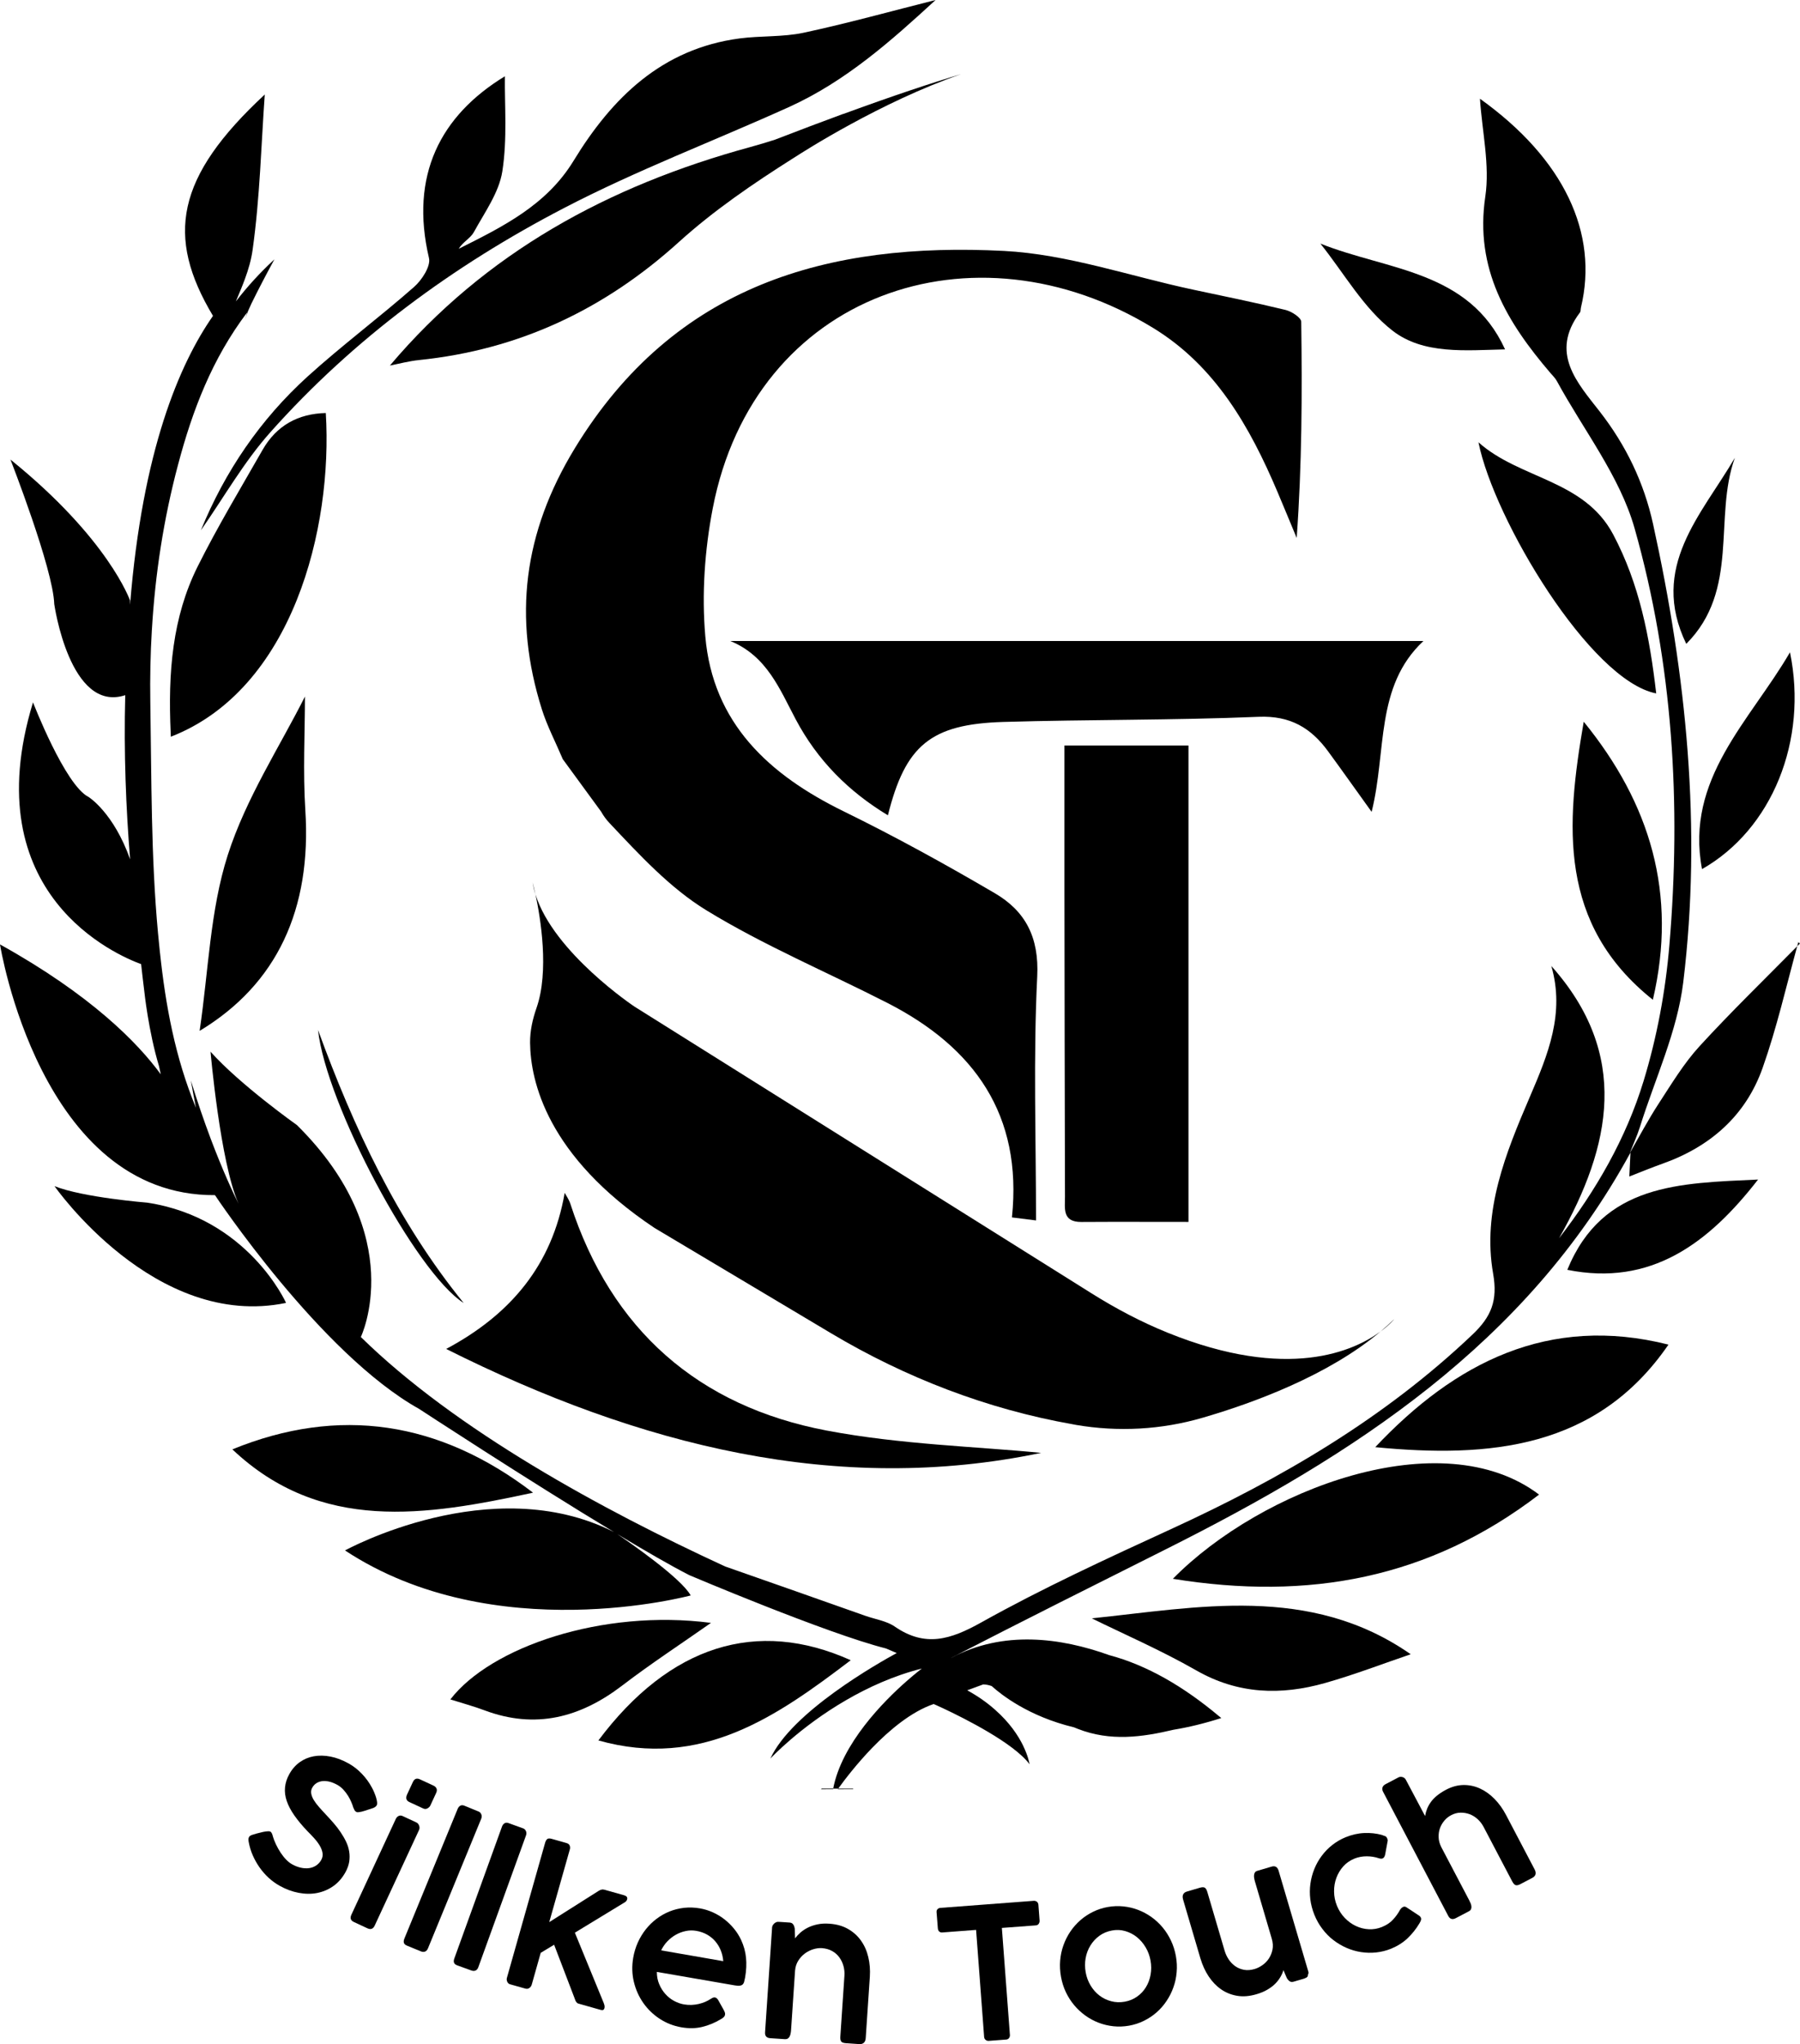
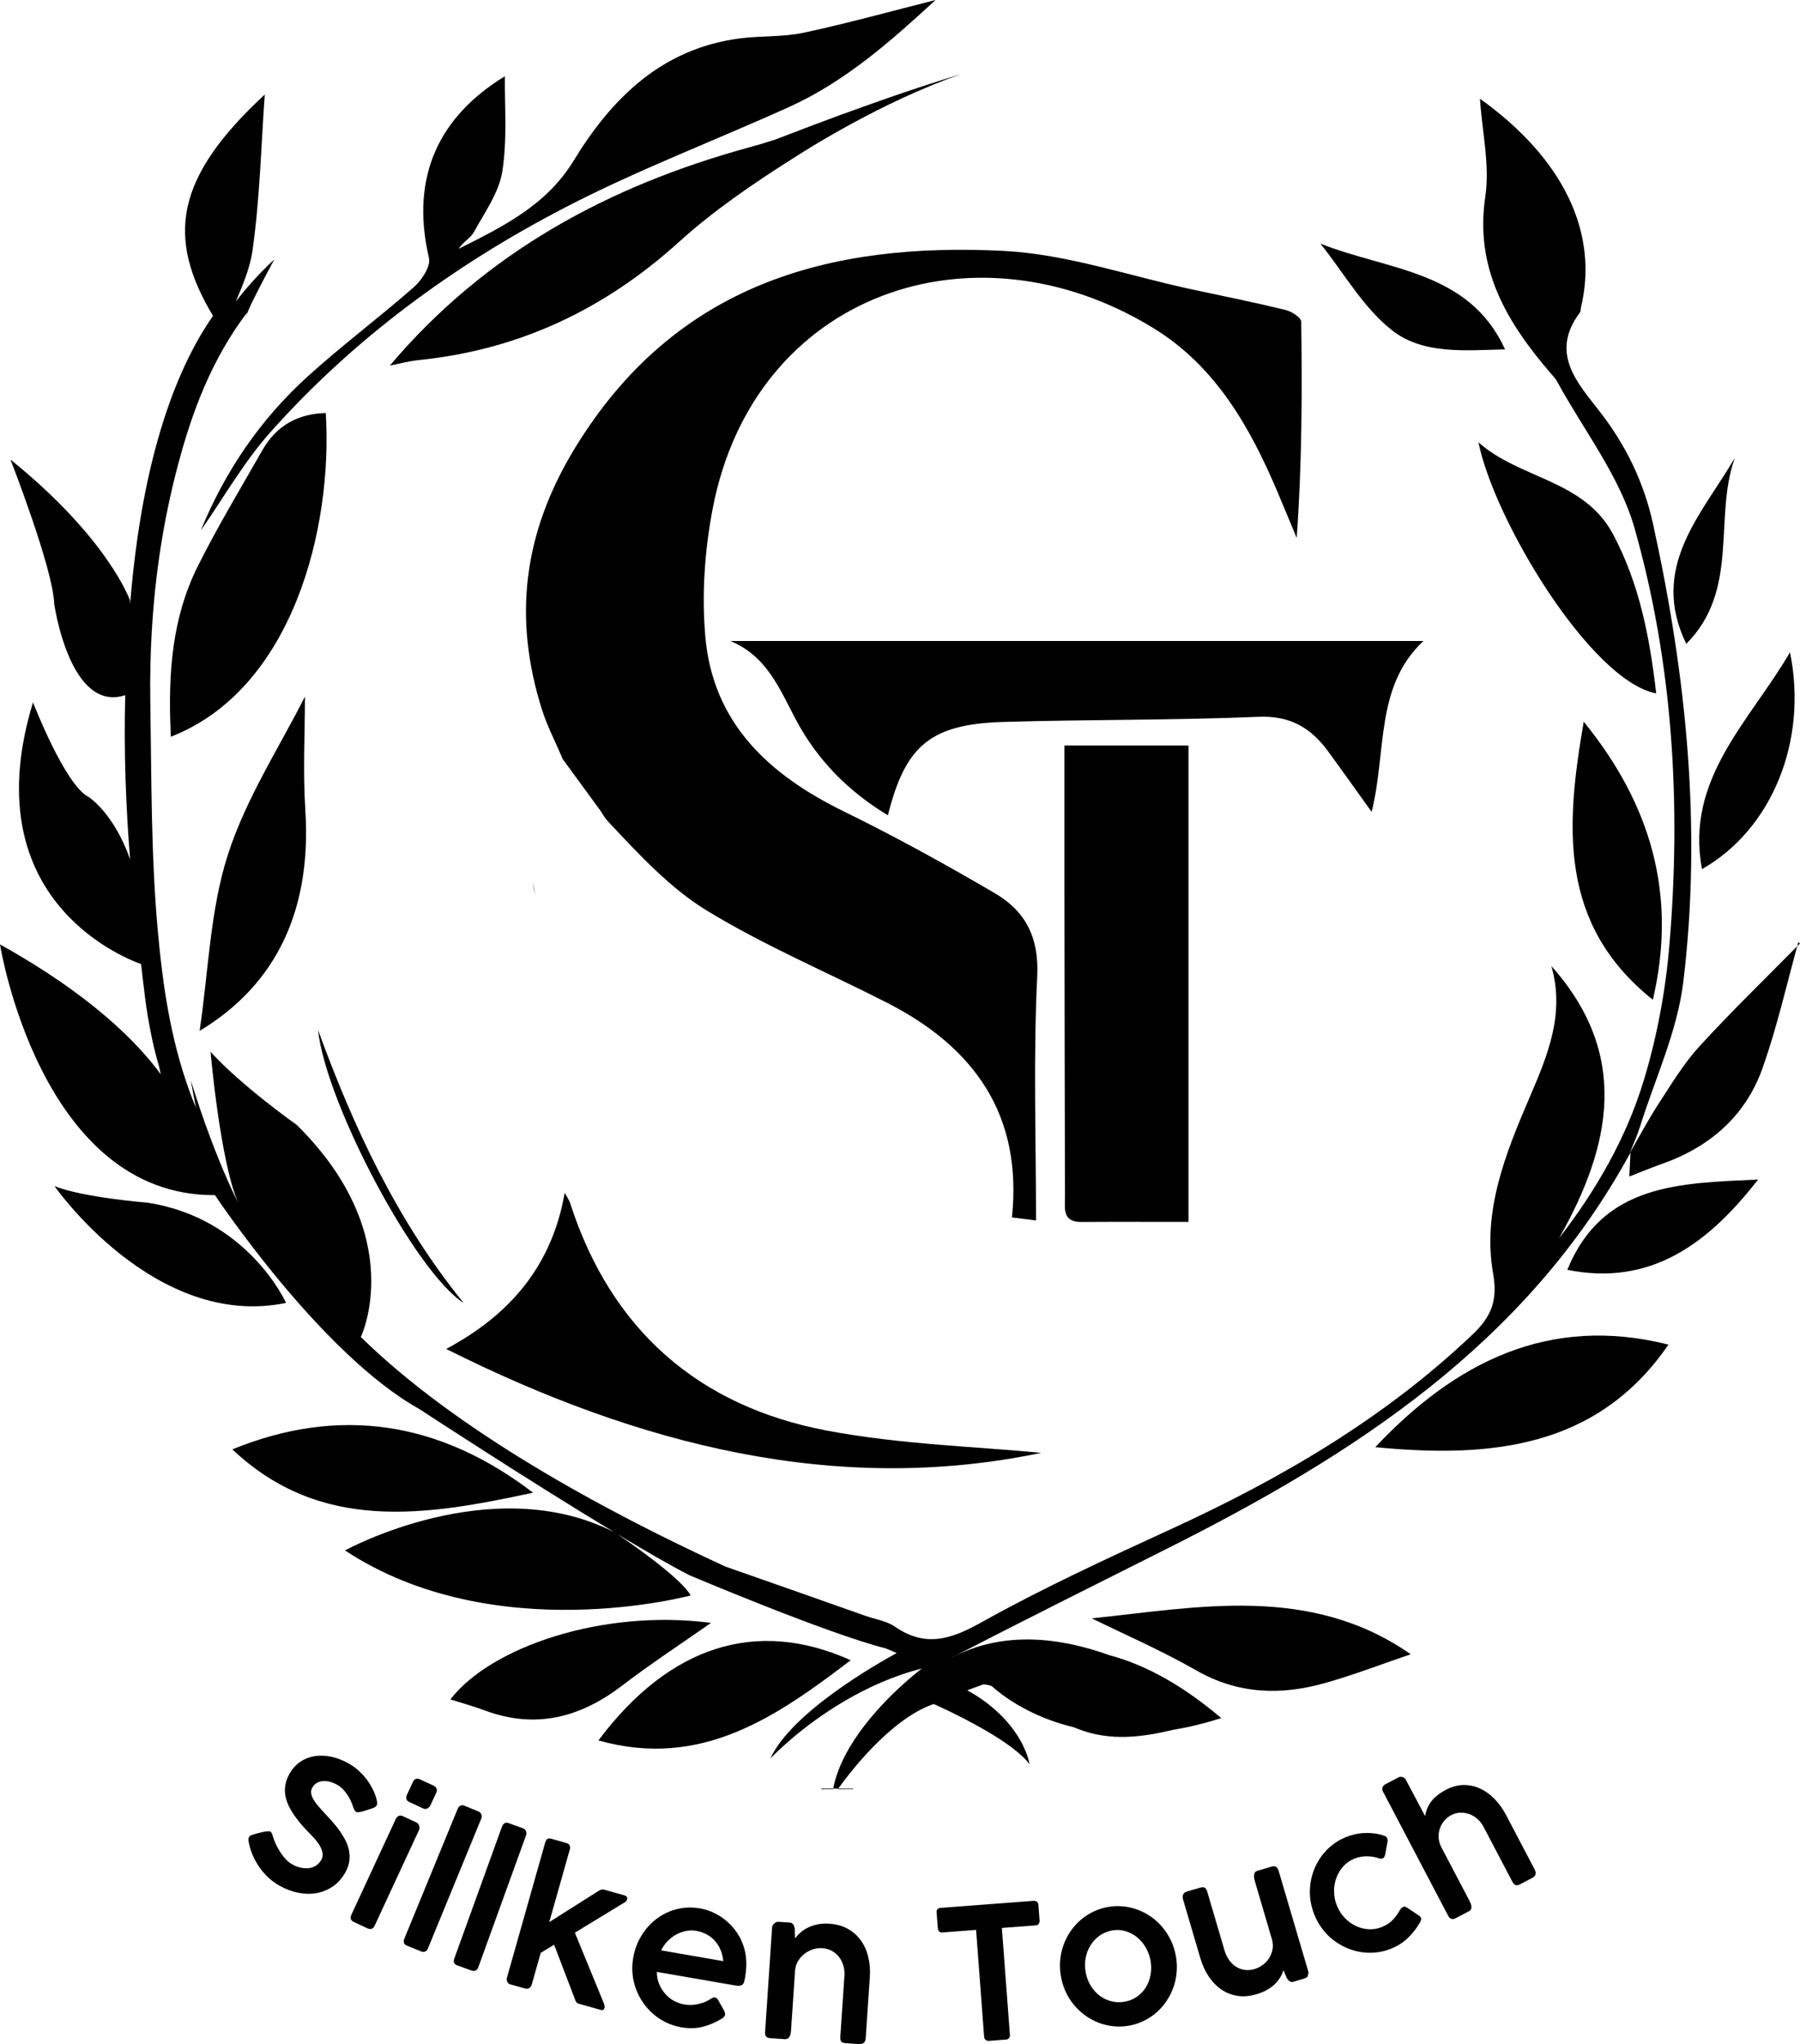
<svg xmlns="http://www.w3.org/2000/svg" xml:space="preserve" style="enable-background:new 0 0 328.84 373.33;" viewBox="0 0 328.84 373.33" y="0px" x="0px" id="Layer_1" version="1.1">
  <g>
    <g>
      <g>
        <g>
          <g>
            <path d="M105,81.89c-9.39,15.42-11.3,30.89-6,47.68c0.95,3.01,2.45,5.86,3.82,9.09l6.99,9.56c0.41,0.73,0.91,1.44,1.54,2.1       c5.44,5.77,11.02,11.84,17.68,15.92c10.54,6.45,22.05,11.29,33.09,16.93c15.87,8.11,24.71,20.45,22.75,39.17       c1.37,0.17,2.55,0.32,4.4,0.55c0-15.09-0.51-29.85,0.22-44.55c0.36-7.17-2.17-11.94-7.73-15.2       c-9.03-5.29-18.23-10.36-27.63-14.96c-13.66-6.68-23.91-16.1-25.28-31.97c-0.67-7.71-0.11-15.76,1.36-23.37       c7.58-39.31,47.69-53.02,80.48-32.93c11.34,6.94,17.64,18.02,22.68,29.9c1.19,2.81,2.35,5.63,3.52,8.44       c0.96-13.31,1.01-26.4,0.83-39.49c-0.01-0.75-1.75-1.88-2.86-2.15c-5.63-1.37-11.32-2.52-16.99-3.73       c-11.48-2.45-22.88-6.45-34.45-7.05C151.35,44.18,123.26,51.93,105,81.89z" />
          </g>
          <g>
            <path d="M197.54,223.17c6.4-0.04,12.8-0.01,19.58-0.01c0-29.24,0-58.15,0-87c-7.89,0-15.17,0-22.66,0       c0,8.91-0.01,17.37,0,25.84c0.02,18.85,0.05,37.69,0.1,56.54C194.57,220.66,194.02,223.19,197.54,223.17z" />
          </g>
          <g>
            <path d="M260.04,117.07c-42.44,0-84.53,0-126.62,0c6.68,2.73,9.03,8.81,11.94,14.29c3.96,7.47,9.62,13.17,16.85,17.54       c3.19-12.76,7.79-16.65,21.08-17.05c15.54-0.46,31.11-0.29,46.64-0.94c5.79-0.24,9.57,2.03,12.7,6.31       c2.55,3.48,5.03,6.99,7.95,11.05C253.36,137.2,251.16,125.38,260.04,117.07z" />
          </g>
          <g>
            <path d="M190.2,265.34c-11.79-1.16-25.68-1.52-39.15-4.07c-23.45-4.44-39.38-18.38-46.85-41.41c-0.27-0.84-0.82-1.58-1.04-2       c-2.28,13.15-9.84,22.2-21.65,28.5C116.88,264.08,153.06,273.11,190.2,265.34z" />
          </g>
          <g>
            <path d="M153.97,20.83c-3.74,1.38-7.85,2.92-12.34,4.66c-0.02,0.01-0.05,0.02-0.08,0.03c-1.46,0.47-2.93,0.91-4.42,1.32       c-25.95,7.07-48.45,19.28-65.9,39.92c1.65-0.32,3.46-0.81,5.3-1c18.28-1.87,33.9-9.24,47.54-21.6       c6.36-5.75,13.58-10.67,20.85-15.27c0,0,0.06-0.04,0.18-0.11c1.74-1.13,15.82-10.15,30.48-15.24       c-5.36,1.6-12.36,3.92-21.51,7.27C154.03,20.81,154,20.82,153.97,20.83z" />
          </g>
          <g>
-             <path d="M214.27,288.34c24.79,4.01,46.83-0.02,66.9-15.38C263.33,259.45,230.35,272,214.27,288.34z" />
-           </g>
+             </g>
          <g>
            <path d="M304.81,245.57c-21.88-5.51-38.99,3.26-53.57,18.73C272.08,266.31,291.72,264.62,304.81,245.57z" />
          </g>
          <g>
            <path d="M97.38,272.61c-17.1-13.08-35.45-15.86-54.93-7.91C58.58,279.95,77.75,276.86,97.38,272.61z" />
          </g>
          <g>
            <path d="M270.1,80.78c2.83,14.14,20.46,43.54,32.47,45.86c-1.19-10.3-3.06-19.97-7.86-29.03       C289.39,87.58,277.67,87.53,270.1,80.78z" />
          </g>
          <g>
            <path d="M199.45,295.56c5.76,2.84,12.62,5.81,19.08,9.5c7.65,4.38,15.49,4.6,23.59,2.3c5.36-1.52,10.59-3.54,15.6-5.24       C239.25,289.25,218.61,293.6,199.45,295.56z" />
          </g>
          <g>
            <path d="M301.96,182.59c4.52-19.35-0.47-35.84-12.63-50.78C286.07,150.66,284.62,168.77,301.96,182.59z" />
          </g>
          <g>
            <path d="M155.42,303.21c-17.17-7.72-33.1-2.69-46.1,14.65C128.14,323.16,141.9,313.49,155.42,303.21z" />
          </g>
          <g>
            <path d="M82.28,310.37c2.12,0.67,4.23,1.24,6.26,2c9.28,3.47,17.45,1.33,25.11-4.52c5.3-4.05,10.9-7.71,16.24-11.46       C109.98,293.8,89.6,300.84,82.28,310.37z" />
          </g>
          <g>
            <path d="M328.51,172.08c0.01,0.01,0.01,0.02,0.01,0.03c-0.06,0.24-0.13,0.47-0.19,0.71c0.17-0.17,0.34-0.34,0.51-0.52       C328.68,172.2,328.58,172.13,328.51,172.08z" />
          </g>
          <g>
            <path d="M328.51,172.08C328.47,172.01,328.28,171.92,328.51,172.08L328.51,172.08z" />
          </g>
          <g>
            <path d="M321.18,215.42c-14.22,0.68-28.38,0.66-34.85,16.49C301.55,234.97,312.08,227.15,321.18,215.42z" />
          </g>
          <g>
            <path d="M310.94,158.73c12.8-7.27,19.38-23.49,16.07-39.6C319.71,131.68,307.81,142.24,310.94,158.73z" />
          </g>
          <g>
            <path d="M241.22,44.49c4.32,5.39,7.87,11.79,13.18,15.9c5.67,4.4,13.4,3.58,20.56,3.42C268.35,49.35,253.54,49.41,241.22,44.49       z" />
          </g>
          <g>
            <path d="M316.94,83.61c-6.07,10.4-15.67,19.92-8.88,33.98C317.89,107.74,313,94.51,316.94,83.61z" />
          </g>
          <g>
            <path d="M84.71,237.97c-12.12-14.92-20.09-32-26.61-49.86C59.57,201.64,75.95,232.41,84.71,237.97z" />
          </g>
          <g>
            <path d="M52.26,237.95c0,0-6.95-15.53-25.38-18.31c0,0-11.7-0.93-16.92-3.01C9.97,216.63,28.27,242.93,52.26,237.95z" />
          </g>
          <g>
-             <path d="M254.71,240.92c-0.8,0.78-1.65,1.53-2.52,2.27C253.9,241.93,254.71,240.92,254.71,240.92z" />
-           </g>
+             </g>
          <g>
-             <path d="M196.56,260.23c7.71,1.32,15.62,0.89,23.13-1.3c9.29-2.7,22.97-7.72,32.51-15.75c-4.81,3.54-16.86,9.12-38.87,0.22       c-4.85-1.96-9.48-4.41-13.91-7.19l-83.52-52.38c0,0-14.75-9.83-18.07-20.48c0.92,4.32,2.53,14,0.19,20.72       c-0.72,2.06-1.2,4.19-1.18,6.37c0.07,6.98,3.09,20.72,22.73,33.82l32.25,19.23c13.62,8.12,28.55,13.88,44.17,16.63       C196.18,260.17,196.37,260.2,196.56,260.23z" />
-           </g>
+             </g>
          <g>
            <path d="M97.81,163.35c-0.3-1.39-0.52-2.22-0.52-2.22C97.41,161.87,97.58,162.62,97.81,163.35z" />
          </g>
          <g>
            <path d="M49.41,78.92c15.19-17.05,33.44-30.43,53.6-40.91c13.32-6.93,27.46-12.28,41.17-18.48       C154.5,14.85,162.82,7.45,170.92,0c-8.15,2.05-16.08,4.26-24.11,5.98c-3.8,0.81-7.82,0.53-11.7,1.04       c-14.18,1.88-23.29,10.82-30.34,22.37c-4.96,8.12-12.96,12.03-20.97,16.05c0.75-1.25,2.15-1.92,2.76-3.03       c1.97-3.61,4.6-7.22,5.21-11.11c0.93-5.94,0.4-12.11,0.47-17.37c-11.79,7.18-17.41,18.1-13.87,33.2       c0.35,1.49-1.3,4.02-2.72,5.27c-6.36,5.59-13.17,10.67-19.44,16.35C47.57,76.58,41.1,86.08,36.7,96.85       C40.9,90.84,44.56,84.35,49.41,78.92z" />
          </g>
          <g>
            <path d="M59.52,75.43c-5.08,0.12-9.02,2.3-11.55,6.73c-4.03,7.06-8.23,14.03-11.86,21.3c-2.32,4.65-3.67,9.49-4.38,14.48       c-0.74,5.13-0.79,10.43-0.55,15.9l0.03,0.71C53.47,125.89,60.81,96.49,59.52,75.43z" />
          </g>
          <g>
            <path d="M41.61,156.16c-3.24,10.12-3.52,21.19-5.14,32.11c14.16-8.53,20.47-22.24,19.31-40.31c-0.45-7.07-0.07-14.2-0.07-20.75       C51.18,136.25,44.95,145.74,41.61,156.16z" />
          </g>
          <g>
            <path d="M328.33,172.81c-2.03,7.43-3.75,14.96-6.31,22.2c-3.09,8.77-9.62,14.46-18.39,17.55c-1.9,0.68-3.77,1.45-5.97,2.31       c0.08-1.59,0.15-2.98,0.21-4.36c0,0,0,0-0.01,0.01c-19.03,34.92-50.54,55.2-84.74,72.36c-13.12,6.58-26.25,13.14-39.3,19.87       c0.01,0.01,0.01,0.01,0.01,0.01c9.45-5.05,19.94-3.67,28.81-0.48c6.88,1.83,13.58,5.71,20.13,11.21       c0.06,0.05,0.1,0.08,0.15,0.12c0.13,0.1,0.2,0.16,0.2,0.16c-3.06,0.98-5.95,1.68-8.69,2.13c-0.02,0-0.03,0.01-0.05,0.01       c-5.75,1.36-11.53,2.16-17.47-0.16c-0.23-0.09-0.46-0.18-0.69-0.28c-0.01,0-0.02-0.01-0.03-0.01h-0.01       c-8.28-1.99-13.32-6-15.01-7.53c-0.53-0.19-1.03-0.29-1.54-0.3h-0.01l-2.92,1.07c2.02,1.11,3.69,2.31,5.05,3.52       c2.69,2.36,4.26,4.74,5.16,6.59v0.01c0.92,1.88,1.15,3.21,1.18,3.39c-2.9-3.89-11.99-8.43-15.8-10.22       c-1.07-0.5-1.72-0.78-1.72-0.78c-4.04,1.38-8.01,4.68-11.23,8c-2.76,2.86-4.97,5.73-6.22,7.46h-0.91       c1.57-8.24,9.21-15.95,13.42-19.64c1.66-1.46,2.78-2.3,2.78-2.3c-5.18,1.31-9.86,3.46-13.85,5.78       c-8.52,4.94-13.82,10.66-13.82,10.66c3.89-8.53,19.83-17.5,23.08-19.27c-0.66-0.28-1.32-0.56-1.97-0.84       c-10.84-2.74-35.91-13.38-35.91-13.38c-3.4-1.74-8.06-4.43-13.16-7.5c2.05,1.39,11.64,8,13.4,11.2c0,0-35.93,9.73-63.15-8.22       c0,0,26.7-14.72,49.13-3.36c-15.83-9.54-35.58-22.48-35.58-22.48c-18.08-10.08-37.31-39.05-37.31-39.05       C7.3,218.48,0,172.48,0,172.48c16.65,9.25,25.16,17.97,29.37,23.72c-0.06-0.25-0.16-0.75-0.31-1.44c0-0.01,0-0.03-0.01-0.04       c-1.94-6.42-2.69-13.69-2.69-13.69c-0.21-1.68-0.4-3.32-0.58-4.95c-4.26-1.55-30.5-12.6-19.75-47.81       c0,0,5.84,15.14,10.16,17.29c0,0,4.56,2.84,7.58,11.38c-0.75-9.21-1.17-19.45-0.89-29.97c0,0,0,0,0-0.01       c-10.14,3.33-12.97-16.64-12.97-16.64c-0.21-6.49-8-26.39-8-26.39c17.95,14.49,21.84,25.73,21.84,25.73l0.01,0.8       c2.25-28.19,9.03-44.01,15.15-52.77c-8.67-14.5-6.8-25.34,9.46-40.43c-0.65,9.07-0.88,18.8-2.22,28.37       c-0.25,1.81-0.76,3.57-1.42,5.36c-0.49,1.33-1.06,2.68-1.64,4.06c2.12-2.74,4.46-5.31,7.02-7.66V47.4c0.01,0,0.01,0,0.02-0.01       c-0.02,0.03-0.04,0.07-0.06,0.09c-1.46,2.68-2.86,5.35-4.16,8.01c-0.2,0.44-0.41,0.9-0.62,1.38l-0.5,1.41l0.24-0.78l0.01-0.04       l0.12-0.41c-6.43,8.49-10.01,17.93-12.63,27.81c-2.64,9.9-4.18,19.97-4.78,30.13c0,0.03-0.01,0.07-0.01,0.09       c-0.26,4.36-0.35,8.73-0.28,13.12c0.23,14.1,0.11,28.25,1.41,42.26c0.1,1.14,0.22,2.29,0.34,3.43c0,0.02,0.01,0.03,0.01,0.05       c0,0.03,0.01,0.05,0.01,0.08c1.02,9.57,2.76,19.11,6.57,28.3c-0.33-1.68-0.64-3.35-0.94-5c1.22,3.94,2.43,7.45,3.57,10.48v0.01       c2.29,6.08,4.24,10.22,5.14,12.01c-3.34-7.52-5.11-27.75-5.11-27.75c5.4,6.05,15.79,13.41,15.79,13.41       c20.54,20.32,11.67,38.7,11.67,38.7c17.3,16.97,44.06,31.55,66.59,41.92c8.56,2.98,17.1,6.01,25.64,9.02       c1.78,0.62,3.79,0.91,5.29,1.93c5.57,3.85,10.21,2.4,15.82-0.74c11.23-6.27,22.95-11.66,34.66-17.04       c20.1-9.22,38.98-20.21,55.13-35.58c3.39-3.23,4.59-6.17,3.73-11.06c-2.02-11.47,2.31-22.07,6.7-32.3       c3.34-7.77,6.43-15.27,3.93-23.91c14.39,16.14,11.01,32.77,1.41,49.72c6.81-8.8,12.26-18.29,15.44-28.7       c2.45-8.02,4.02-16.47,4.72-24.85c2.16-25.7,0.66-51.34-6.37-76.14c-2.71-9.51-9.33-17.93-14.18-26.84       c-0.29-0.54-0.75-0.99-1.17-1.47c-7.94-9.27-13.88-19.04-11.91-32.25c0.85-5.73-0.58-11.82-0.98-17.86       c15.38,11,21.71,24.59,18.45,38.14c-0.07,0.3-0.02,0.69-0.19,0.91c-5.55,7.37-0.49,12.8,3.63,18.09       c4.8,6.17,8.07,12.96,9.73,20.51c6.08,27.62,8.95,55.56,5.52,83.72c-1.09,8.99-5.16,17.62-7.91,26.41       c-0.52,1.64-1.24,3.2-1.87,4.8c0,0.01-0.01,0.01-0.01,0.01c0,0.01,0,0.01,0,0.01l0.04-0.03c-0.01,0-0.02,0.01-0.03,0.01       c1.74-3.03,3.38-6.12,5.28-9.04c2.35-3.6,4.6-7.36,7.49-10.51C316.18,184.86,322.23,178.99,328.33,172.81z" />
          </g>
          <g>
            <path d="M283.64,62.7c-1.02-0.9-1.87-2.04-2.5-3.35l0.08,0.05c0.98-2.42,1.45-4.93,1.57-7.46l-0.86-8.39v-0.02       c0-0.01,0-0.02-0.01-0.02c-2.32-10.13-8.43-18.64-8.67-18.96C285.24,33.28,288.57,46.58,283.64,62.7z" />
          </g>
        </g>
        <g>
          <path d="M152.23,326.65c-0.01,0.04-0.01,0.08-0.02,0.11l-2.22,0.01l0.11-0.12H152.23z" />
        </g>
        <g>
          <path d="M155.87,326.76l-2.82,0.01c0.03-0.04,0.06-0.08,0.08-0.11h2.71L155.87,326.76z" />
        </g>
      </g>
    </g>
    <g>
      <g>
        <path d="M65.07,330.9c-0.12-0.07-0.22-0.16-0.29-0.28c-0.07-0.12-0.14-0.27-0.21-0.45l-0.02-0.03c-0.08-0.29-0.2-0.62-0.36-1     c-0.16-0.38-0.36-0.77-0.6-1.16c-0.24-0.39-0.53-0.76-0.85-1.12c-0.33-0.36-0.7-0.66-1.12-0.89c-0.53-0.29-1.03-0.49-1.51-0.6     c-0.48-0.1-0.91-0.13-1.3-0.07s-0.74,0.19-1.04,0.39c-0.3,0.2-0.54,0.47-0.72,0.79c-0.2,0.35-0.26,0.72-0.19,1.1     c0.07,0.38,0.23,0.78,0.48,1.19c0.25,0.41,0.57,0.83,0.95,1.26c0.38,0.43,0.78,0.88,1.21,1.33c0.49,0.52,0.97,1.05,1.44,1.59     c0.47,0.54,0.9,1.09,1.28,1.66s0.72,1.14,1,1.73c0.28,0.58,0.47,1.18,0.57,1.8c0.1,0.61,0.1,1.23,0.01,1.86     c-0.1,0.63-0.33,1.27-0.69,1.93c-0.59,1.06-1.33,1.91-2.23,2.54c-0.89,0.63-1.88,1.04-2.95,1.25s-2.2,0.19-3.37-0.03     c-1.17-0.22-2.33-0.65-3.46-1.28c-0.73-0.41-1.41-0.9-2.03-1.47c-0.62-0.58-1.18-1.21-1.66-1.9s-0.9-1.43-1.24-2.21     s-0.58-1.59-0.73-2.41l-0.01,0.01l0-0.07c-0.07-0.36-0.05-0.64,0.06-0.85c0.06-0.11,0.14-0.19,0.26-0.26     c0.11-0.07,0.26-0.13,0.43-0.18l0.74-0.22c0.21-0.05,0.44-0.11,0.69-0.17c0.25-0.07,0.49-0.12,0.72-0.16     c0.23-0.04,0.44-0.06,0.63-0.07c0.19-0.01,0.32,0.01,0.41,0.05c0.13,0.07,0.23,0.19,0.3,0.34c0.07,0.15,0.11,0.29,0.15,0.41     l0.02,0.09l-0.01-0.01c0.15,0.51,0.35,1.02,0.6,1.54c0.25,0.52,0.53,1.02,0.84,1.49c0.31,0.47,0.64,0.89,1,1.26     c0.36,0.37,0.73,0.66,1.11,0.87c0.52,0.29,1.05,0.49,1.58,0.61c0.53,0.12,1.03,0.14,1.5,0.08c0.47-0.06,0.9-0.22,1.28-0.47     c0.38-0.25,0.7-0.58,0.94-1.01c0.24-0.43,0.32-0.87,0.24-1.31c-0.08-0.44-0.25-0.89-0.52-1.34c-0.27-0.45-0.61-0.9-1.01-1.34     s-0.82-0.88-1.24-1.3c-0.96-1-1.75-1.96-2.38-2.86c-0.63-0.9-1.09-1.77-1.38-2.62c-0.29-0.84-0.4-1.67-0.32-2.48     c0.07-0.81,0.33-1.62,0.78-2.43c0.5-0.91,1.14-1.64,1.91-2.19c0.77-0.55,1.63-0.91,2.58-1.08c0.95-0.17,1.97-0.15,3.05,0.06     c1.08,0.21,2.2,0.63,3.33,1.27c0.86,0.48,1.66,1.1,2.4,1.88c0.74,0.77,1.35,1.62,1.83,2.52c0.15,0.27,0.29,0.57,0.42,0.88     c0.13,0.32,0.25,0.63,0.34,0.93c0.09,0.3,0.15,0.58,0.18,0.83s0.01,0.44-0.06,0.57c-0.06,0.12-0.16,0.22-0.28,0.31     c-0.12,0.09-0.26,0.16-0.4,0.21l-0.69,0.23l0.01-0.01c-0.23,0.08-0.47,0.16-0.71,0.24c-0.24,0.08-0.48,0.15-0.7,0.2     c-0.23,0.05-0.42,0.08-0.6,0.1S65.15,330.95,65.07,330.9z" />
        <path d="M72.3,332.21c0.12-0.26,0.3-0.45,0.53-0.56c0.23-0.11,0.49-0.1,0.77,0.04l2.45,1.14c0.11,0.05,0.21,0.12,0.3,0.22     c0.09,0.1,0.16,0.21,0.21,0.34c0.05,0.13,0.08,0.26,0.08,0.4c0.01,0.14-0.02,0.27-0.08,0.41l-8.11,17.48     c-0.28,0.61-0.73,0.77-1.35,0.48l-2.45-1.14c-0.59-0.27-0.74-0.71-0.46-1.32L72.3,332.21z M75.42,325.47     c0.28-0.61,0.71-0.78,1.29-0.51l2.48,1.15c0.28,0.13,0.46,0.31,0.56,0.54c0.1,0.23,0.07,0.5-0.07,0.8l-1.05,2.27     c-0.11,0.23-0.29,0.42-0.54,0.55c-0.25,0.14-0.52,0.14-0.81,0l-2.48-1.15c-0.59-0.27-0.73-0.74-0.43-1.39L75.42,325.47z" />
        <path d="M83.61,330.36c0.11-0.27,0.27-0.46,0.48-0.58c0.21-0.12,0.46-0.12,0.75,0l2.63,1.08c0.2,0.08,0.35,0.25,0.46,0.5     c0.1,0.25,0.1,0.51-0.01,0.78l-9.73,23.68c-0.13,0.31-0.31,0.51-0.54,0.6s-0.48,0.07-0.76-0.04l-2.51-1.03     c-0.32-0.13-0.52-0.3-0.59-0.51s-0.04-0.47,0.08-0.78L83.61,330.36z" />
        <path d="M91.71,333.59c0.1-0.27,0.25-0.47,0.46-0.6c0.21-0.13,0.46-0.14,0.75-0.03l2.68,0.97c0.2,0.07,0.36,0.23,0.48,0.48     c0.11,0.24,0.12,0.5,0.02,0.78l-8.71,24.07c-0.11,0.32-0.28,0.52-0.51,0.62c-0.23,0.1-0.48,0.09-0.77-0.01l-2.55-0.92     c-0.33-0.12-0.53-0.28-0.61-0.49c-0.08-0.21-0.06-0.47,0.05-0.78L91.71,333.59z" />
        <path d="M99.59,336.54c0.08-0.28,0.2-0.5,0.36-0.65c0.16-0.15,0.45-0.17,0.87-0.05l2.68,0.76c0.3,0.09,0.49,0.24,0.58,0.47     c0.08,0.23,0.09,0.45,0.03,0.66l-3.77,13.31l9.06-5.73c0.17-0.1,0.34-0.17,0.51-0.21c0.16-0.04,0.34-0.02,0.54,0.03l3.58,1.01     c0.23,0.07,0.39,0.16,0.48,0.29c0.09,0.13,0.11,0.28,0.06,0.44c-0.03,0.11-0.07,0.2-0.13,0.28s-0.14,0.16-0.25,0.24l-9.17,5.58     l5.33,12.98l-0.03-0.01c0.08,0.15,0.13,0.3,0.13,0.46c0.01,0.15,0,0.27-0.03,0.36c-0.05,0.18-0.14,0.29-0.26,0.33     c-0.12,0.04-0.29,0.02-0.5-0.04l-3.99-1.13c-0.3-0.08-0.53-0.39-0.68-0.92l-3.76-9.83l-2.45,1.48l-1.64,5.81     c-0.03,0.1-0.07,0.2-0.14,0.3c-0.06,0.1-0.14,0.2-0.24,0.27c-0.09,0.08-0.21,0.13-0.34,0.17s-0.28,0.02-0.45-0.02l-2.77-0.78     c-0.16-0.04-0.28-0.11-0.36-0.21c-0.09-0.09-0.15-0.2-0.2-0.32c-0.04-0.12-0.07-0.23-0.07-0.34c0-0.11,0-0.2,0.02-0.26     L99.59,336.54z" />
        <path d="M131.7,368.76c-1.08,0.66-2.22,1.13-3.42,1.42s-2.46,0.3-3.8,0.07c-1.44-0.25-2.76-0.77-3.96-1.55     c-1.2-0.79-2.19-1.75-3-2.9c-0.8-1.15-1.38-2.43-1.72-3.85c-0.34-1.41-0.38-2.88-0.12-4.4c0.17-0.98,0.45-1.91,0.84-2.78     c0.39-0.87,0.88-1.67,1.45-2.4c0.57-0.72,1.22-1.36,1.96-1.92c0.74-0.56,1.53-1.01,2.37-1.35s1.74-0.56,2.67-0.67     c0.94-0.1,1.9-0.07,2.9,0.1c0.81,0.14,1.59,0.38,2.35,0.72c0.75,0.34,1.46,0.76,2.1,1.26c0.65,0.5,1.23,1.07,1.76,1.71     c0.53,0.64,0.97,1.34,1.32,2.09c0.48,1.04,0.78,2.11,0.89,3.23c0.11,1.12,0.06,2.33-0.17,3.63c-0.06,0.32-0.12,0.58-0.18,0.79     c-0.06,0.21-0.16,0.37-0.29,0.49c-0.13,0.11-0.31,0.18-0.53,0.21c-0.22,0.02-0.53,0-0.91-0.07l-14.21-2.46     c0,0.82,0.14,1.57,0.43,2.24c0.28,0.68,0.66,1.28,1.12,1.79c0.46,0.52,0.99,0.94,1.58,1.26c0.59,0.32,1.21,0.54,1.83,0.65     c0.48,0.08,0.95,0.11,1.41,0.09c0.46-0.02,0.9-0.08,1.31-0.18s0.8-0.23,1.16-0.38c0.36-0.16,0.69-0.33,0.97-0.52     c0-0.01,0.01-0.02,0.02-0.01c0.15-0.1,0.29-0.17,0.42-0.23c0.13-0.05,0.26-0.07,0.39-0.04c0.1,0.02,0.2,0.07,0.31,0.16     c0.11,0.09,0.21,0.22,0.3,0.39c0.23,0.41,0.42,0.76,0.58,1.04c0.16,0.28,0.29,0.51,0.39,0.7s0.17,0.35,0.21,0.48     c0.04,0.13,0.05,0.26,0.02,0.38C132.42,368.25,132.16,368.52,131.7,368.76z M127.17,352.63c-0.63-0.11-1.26-0.1-1.9,0.04     c-0.64,0.13-1.24,0.36-1.81,0.68s-1.08,0.73-1.55,1.21c-0.46,0.49-0.84,1.04-1.12,1.64l11.34,1.97c-0.05-0.7-0.21-1.36-0.46-1.98     c-0.25-0.62-0.59-1.17-1.01-1.66s-0.93-0.9-1.52-1.23C128.56,352.98,127.9,352.75,127.17,352.63z" />
        <path d="M141.32,351.42c0.14-0.17,0.27-0.27,0.4-0.31c0.09-0.08,0.23-0.12,0.4-0.12c0.17,0.01,0.34,0.01,0.49,0.02l1.64,0.11     c0.31,0.02,0.54,0.14,0.68,0.37c0.14,0.22,0.22,0.46,0.26,0.72l0.06,1.79c0.27-0.36,0.6-0.71,0.99-1.06     c0.39-0.34,0.84-0.64,1.36-0.9c0.52-0.26,1.1-0.45,1.75-0.59s1.38-0.18,2.18-0.12c1.28,0.09,2.4,0.4,3.36,0.94     c0.96,0.54,1.76,1.25,2.38,2.12c0.63,0.87,1.08,1.88,1.35,3.01c0.28,1.14,0.37,2.35,0.29,3.63l-0.75,11.16     c-0.03,0.4-0.14,0.7-0.34,0.88s-0.47,0.27-0.82,0.25l-2.47-0.17c-0.43-0.03-0.72-0.13-0.85-0.31c-0.13-0.18-0.19-0.48-0.16-0.9     l0.75-11.14c0.04-0.59-0.02-1.17-0.18-1.75s-0.41-1.1-0.75-1.57s-0.78-0.86-1.32-1.16c-0.53-0.3-1.16-0.48-1.89-0.53     c-0.5-0.03-1.02,0.04-1.57,0.21c-0.55,0.17-1.06,0.43-1.53,0.78s-0.87,0.79-1.2,1.31c-0.33,0.52-0.52,1.12-0.58,1.8l-0.73,10.84     c-0.01,0.21-0.04,0.42-0.08,0.63c-0.04,0.21-0.09,0.4-0.18,0.56c-0.08,0.16-0.19,0.29-0.33,0.38c-0.14,0.09-0.31,0.13-0.51,0.12     l-2.68-0.18c-0.36-0.02-0.61-0.13-0.77-0.31c-0.16-0.18-0.22-0.44-0.2-0.76l1.29-19.25C141.1,351.75,141.17,351.59,141.32,351.42     z" />
        <path d="M171.1,349.23c-0.02-0.22,0.04-0.41,0.17-0.55c0.13-0.14,0.3-0.22,0.52-0.24l17.06-1.29c0.19-0.01,0.37,0.03,0.54,0.14     c0.17,0.11,0.27,0.29,0.31,0.53l0.22,2.93c0.02,0.22-0.04,0.42-0.16,0.6c-0.12,0.18-0.31,0.28-0.57,0.29l-6.16,0.46l1.47,19.56     c0.01,0.2-0.04,0.38-0.16,0.55c-0.12,0.17-0.3,0.26-0.54,0.28l-3.19,0.24c-0.19,0.01-0.38-0.04-0.54-0.18     c-0.17-0.13-0.26-0.31-0.28-0.53l-1.47-19.56l-6.18,0.47c-0.22,0.02-0.4-0.04-0.55-0.17c-0.15-0.13-0.24-0.33-0.26-0.61     L171.1,349.23z" />
        <path d="M193.83,361.01c-0.18-1-0.23-1.99-0.15-2.96c0.08-0.97,0.28-1.9,0.6-2.79s0.73-1.71,1.25-2.48     c0.52-0.77,1.13-1.46,1.82-2.07c0.69-0.61,1.46-1.12,2.31-1.54s1.75-0.72,2.72-0.89c0.96-0.17,1.91-0.21,2.85-0.11     c0.94,0.1,1.84,0.31,2.7,0.64c0.86,0.33,1.66,0.76,2.42,1.3c0.76,0.54,1.44,1.17,2.04,1.89c0.6,0.72,1.11,1.52,1.53,2.41     c0.42,0.88,0.72,1.83,0.9,2.83c0.18,1,0.23,1.99,0.14,2.96c-0.08,0.97-0.28,1.89-0.6,2.77c-0.31,0.88-0.73,1.71-1.25,2.48     c-0.52,0.78-1.12,1.47-1.81,2.07c-0.69,0.61-1.46,1.12-2.31,1.54c-0.85,0.42-1.75,0.72-2.71,0.89c-0.97,0.17-1.92,0.21-2.86,0.11     c-0.94-0.1-1.84-0.31-2.7-0.64c-0.86-0.33-1.67-0.76-2.43-1.31s-1.44-1.17-2.04-1.89c-0.6-0.71-1.11-1.51-1.53-2.39     S194.01,362.01,193.83,361.01z M198.34,360.2c0.16,0.88,0.46,1.69,0.9,2.42c0.44,0.73,0.98,1.34,1.62,1.83     c0.64,0.49,1.35,0.83,2.15,1.04c0.79,0.21,1.62,0.24,2.48,0.08c0.84-0.15,1.59-0.46,2.25-0.93c0.66-0.47,1.2-1.04,1.61-1.72     c0.42-0.68,0.7-1.44,0.85-2.28c0.15-0.84,0.15-1.7-0.01-2.58c-0.16-0.87-0.45-1.67-0.89-2.41c-0.44-0.74-0.97-1.36-1.6-1.87     c-0.63-0.51-1.34-0.87-2.12-1.1c-0.78-0.23-1.6-0.27-2.44-0.11c-0.86,0.16-1.63,0.48-2.3,0.97s-1.21,1.08-1.64,1.78     s-0.72,1.47-0.87,2.31S198.19,359.33,198.34,360.2z" />
        <path d="M238.92,360.66c0.04,0.12,0.02,0.22-0.04,0.31c-0.06,0.09-0.14,0.16-0.25,0.22s-0.23,0.11-0.36,0.16     c-0.13,0.05-0.25,0.08-0.36,0.11l-1.58,0.46c-0.3,0.09-0.55,0.06-0.76-0.1c-0.2-0.16-0.37-0.35-0.5-0.6l-0.6-1.41     c-0.12,0.42-0.31,0.85-0.56,1.27c-0.25,0.43-0.57,0.84-0.96,1.23c-0.39,0.39-0.87,0.75-1.44,1.08c-0.56,0.33-1.23,0.61-2,0.83     c-1.24,0.36-2.4,0.46-3.48,0.28c-1.08-0.18-2.06-0.57-2.93-1.17c-0.87-0.6-1.63-1.39-2.28-2.36c-0.65-0.97-1.15-2.08-1.52-3.31     l-3.16-10.73c-0.11-0.39-0.11-0.7,0.01-0.95c0.12-0.25,0.34-0.42,0.68-0.52l2.37-0.7c0.42-0.12,0.72-0.12,0.91,0     s0.34,0.38,0.46,0.79l3.16,10.73c0.17,0.57,0.42,1.1,0.75,1.59c0.33,0.49,0.73,0.9,1.2,1.23c0.47,0.33,1,0.54,1.59,0.65     c0.59,0.11,1.23,0.06,1.92-0.14c0.48-0.14,0.95-0.37,1.42-0.7c0.47-0.32,0.87-0.73,1.19-1.21c0.32-0.48,0.54-1.03,0.67-1.64     c0.12-0.61,0.08-1.27-0.13-1.98l-3.07-10.44c-0.06-0.19-0.1-0.39-0.14-0.6c-0.04-0.2-0.05-0.4-0.03-0.58     c0.02-0.19,0.07-0.35,0.16-0.49c0.09-0.14,0.24-0.24,0.45-0.3l2.57-0.76c0.34-0.1,0.62-0.09,0.83,0.04s0.36,0.34,0.46,0.65     l5.45,18.49C239.09,360.32,239.05,360.51,238.92,360.66z" />
        <path d="M255.78,348.78c0.12-0.18,0.24-0.31,0.34-0.38c0.11-0.07,0.2-0.13,0.28-0.16c0.17-0.06,0.36-0.03,0.55,0.1l0.57,0.37     l1.71,1.13c0.08,0.05,0.15,0.11,0.21,0.18s0.1,0.13,0.13,0.19c0.07,0.17,0.07,0.34,0.01,0.51c-0.06,0.17-0.15,0.37-0.28,0.57     c-0.59,0.99-1.3,1.88-2.13,2.68c-0.83,0.79-1.84,1.43-3.02,1.92c-0.89,0.36-1.81,0.59-2.75,0.69c-0.94,0.1-1.86,0.07-2.77-0.07     c-0.91-0.14-1.79-0.4-2.64-0.77c-0.85-0.37-1.65-0.85-2.4-1.42s-1.41-1.25-2-2.03c-0.59-0.77-1.08-1.63-1.46-2.57     s-0.63-1.9-0.75-2.86s-0.11-1.92,0.02-2.85c0.13-0.93,0.37-1.83,0.72-2.69c0.35-0.86,0.8-1.66,1.35-2.39     c0.55-0.74,1.19-1.4,1.93-1.98c0.74-0.58,1.56-1.06,2.45-1.42c1.11-0.45,2.24-0.71,3.38-0.76c1.14-0.05,2.21,0.07,3.23,0.35     l-0.02-0.01c0.2,0.09,0.39,0.16,0.57,0.21s0.32,0.19,0.41,0.42c0.03,0.06,0.05,0.14,0.08,0.22c0.03,0.08,0.03,0.17,0.01,0.27     l-0.45,2.44c-0.08,0.39-0.23,0.64-0.47,0.74c-0.17,0.07-0.4,0.06-0.68-0.03c-0.69-0.24-1.44-0.36-2.23-0.36     c-0.8,0-1.56,0.14-2.28,0.44c-0.78,0.32-1.45,0.79-2,1.4c-0.55,0.62-0.97,1.32-1.26,2.1c-0.29,0.79-0.43,1.62-0.42,2.5     c0.01,0.88,0.18,1.75,0.52,2.58c0.35,0.86,0.83,1.61,1.44,2.24s1.28,1.12,2.03,1.47c0.74,0.35,1.53,0.55,2.35,0.59     c0.83,0.04,1.63-0.09,2.41-0.41c0.85-0.35,1.53-0.8,2.03-1.36C255.02,350.01,255.44,349.41,255.78,348.78z" />
        <path d="M260.35,331.67c0.07-0.44,0.19-0.88,0.36-1.31s0.4-0.85,0.69-1.25c0.29-0.41,0.67-0.8,1.12-1.17s1-0.73,1.64-1.07     c1.08-0.57,2.16-0.86,3.22-0.87c1.06-0.01,2.07,0.21,3.02,0.65c0.95,0.44,1.84,1.08,2.65,1.91s1.51,1.81,2.09,2.92l5.2,9.9     c0.19,0.36,0.25,0.67,0.18,0.93c-0.07,0.26-0.26,0.48-0.57,0.64l-2.19,1.15c-0.38,0.2-0.68,0.26-0.89,0.18     c-0.21-0.08-0.41-0.31-0.61-0.68l-5.23-9.96c-0.28-0.52-0.63-0.99-1.07-1.39s-0.92-0.71-1.45-0.91s-1.09-0.3-1.69-0.29     c-0.59,0.01-1.18,0.17-1.75,0.48c-0.44,0.23-0.84,0.55-1.19,0.96c-0.35,0.41-0.62,0.87-0.81,1.38c-0.19,0.52-0.27,1.07-0.25,1.67     c0.02,0.6,0.18,1.2,0.49,1.81l5.09,9.69c0.1,0.19,0.19,0.38,0.27,0.58c0.08,0.2,0.13,0.39,0.14,0.57     c0.02,0.18-0.01,0.35-0.08,0.5c-0.07,0.15-0.19,0.27-0.38,0.37l-2.38,1.25c-0.32,0.17-0.59,0.21-0.82,0.14s-0.42-0.26-0.57-0.54     l-11.91-22.68c-0.14-0.26-0.17-0.51-0.11-0.76c0.07-0.25,0.25-0.45,0.54-0.61l2.38-1.25c0.22-0.12,0.47-0.13,0.74-0.06     c0.27,0.08,0.47,0.23,0.6,0.47L260.35,331.67z" />
      </g>
    </g>
  </g>
</svg>